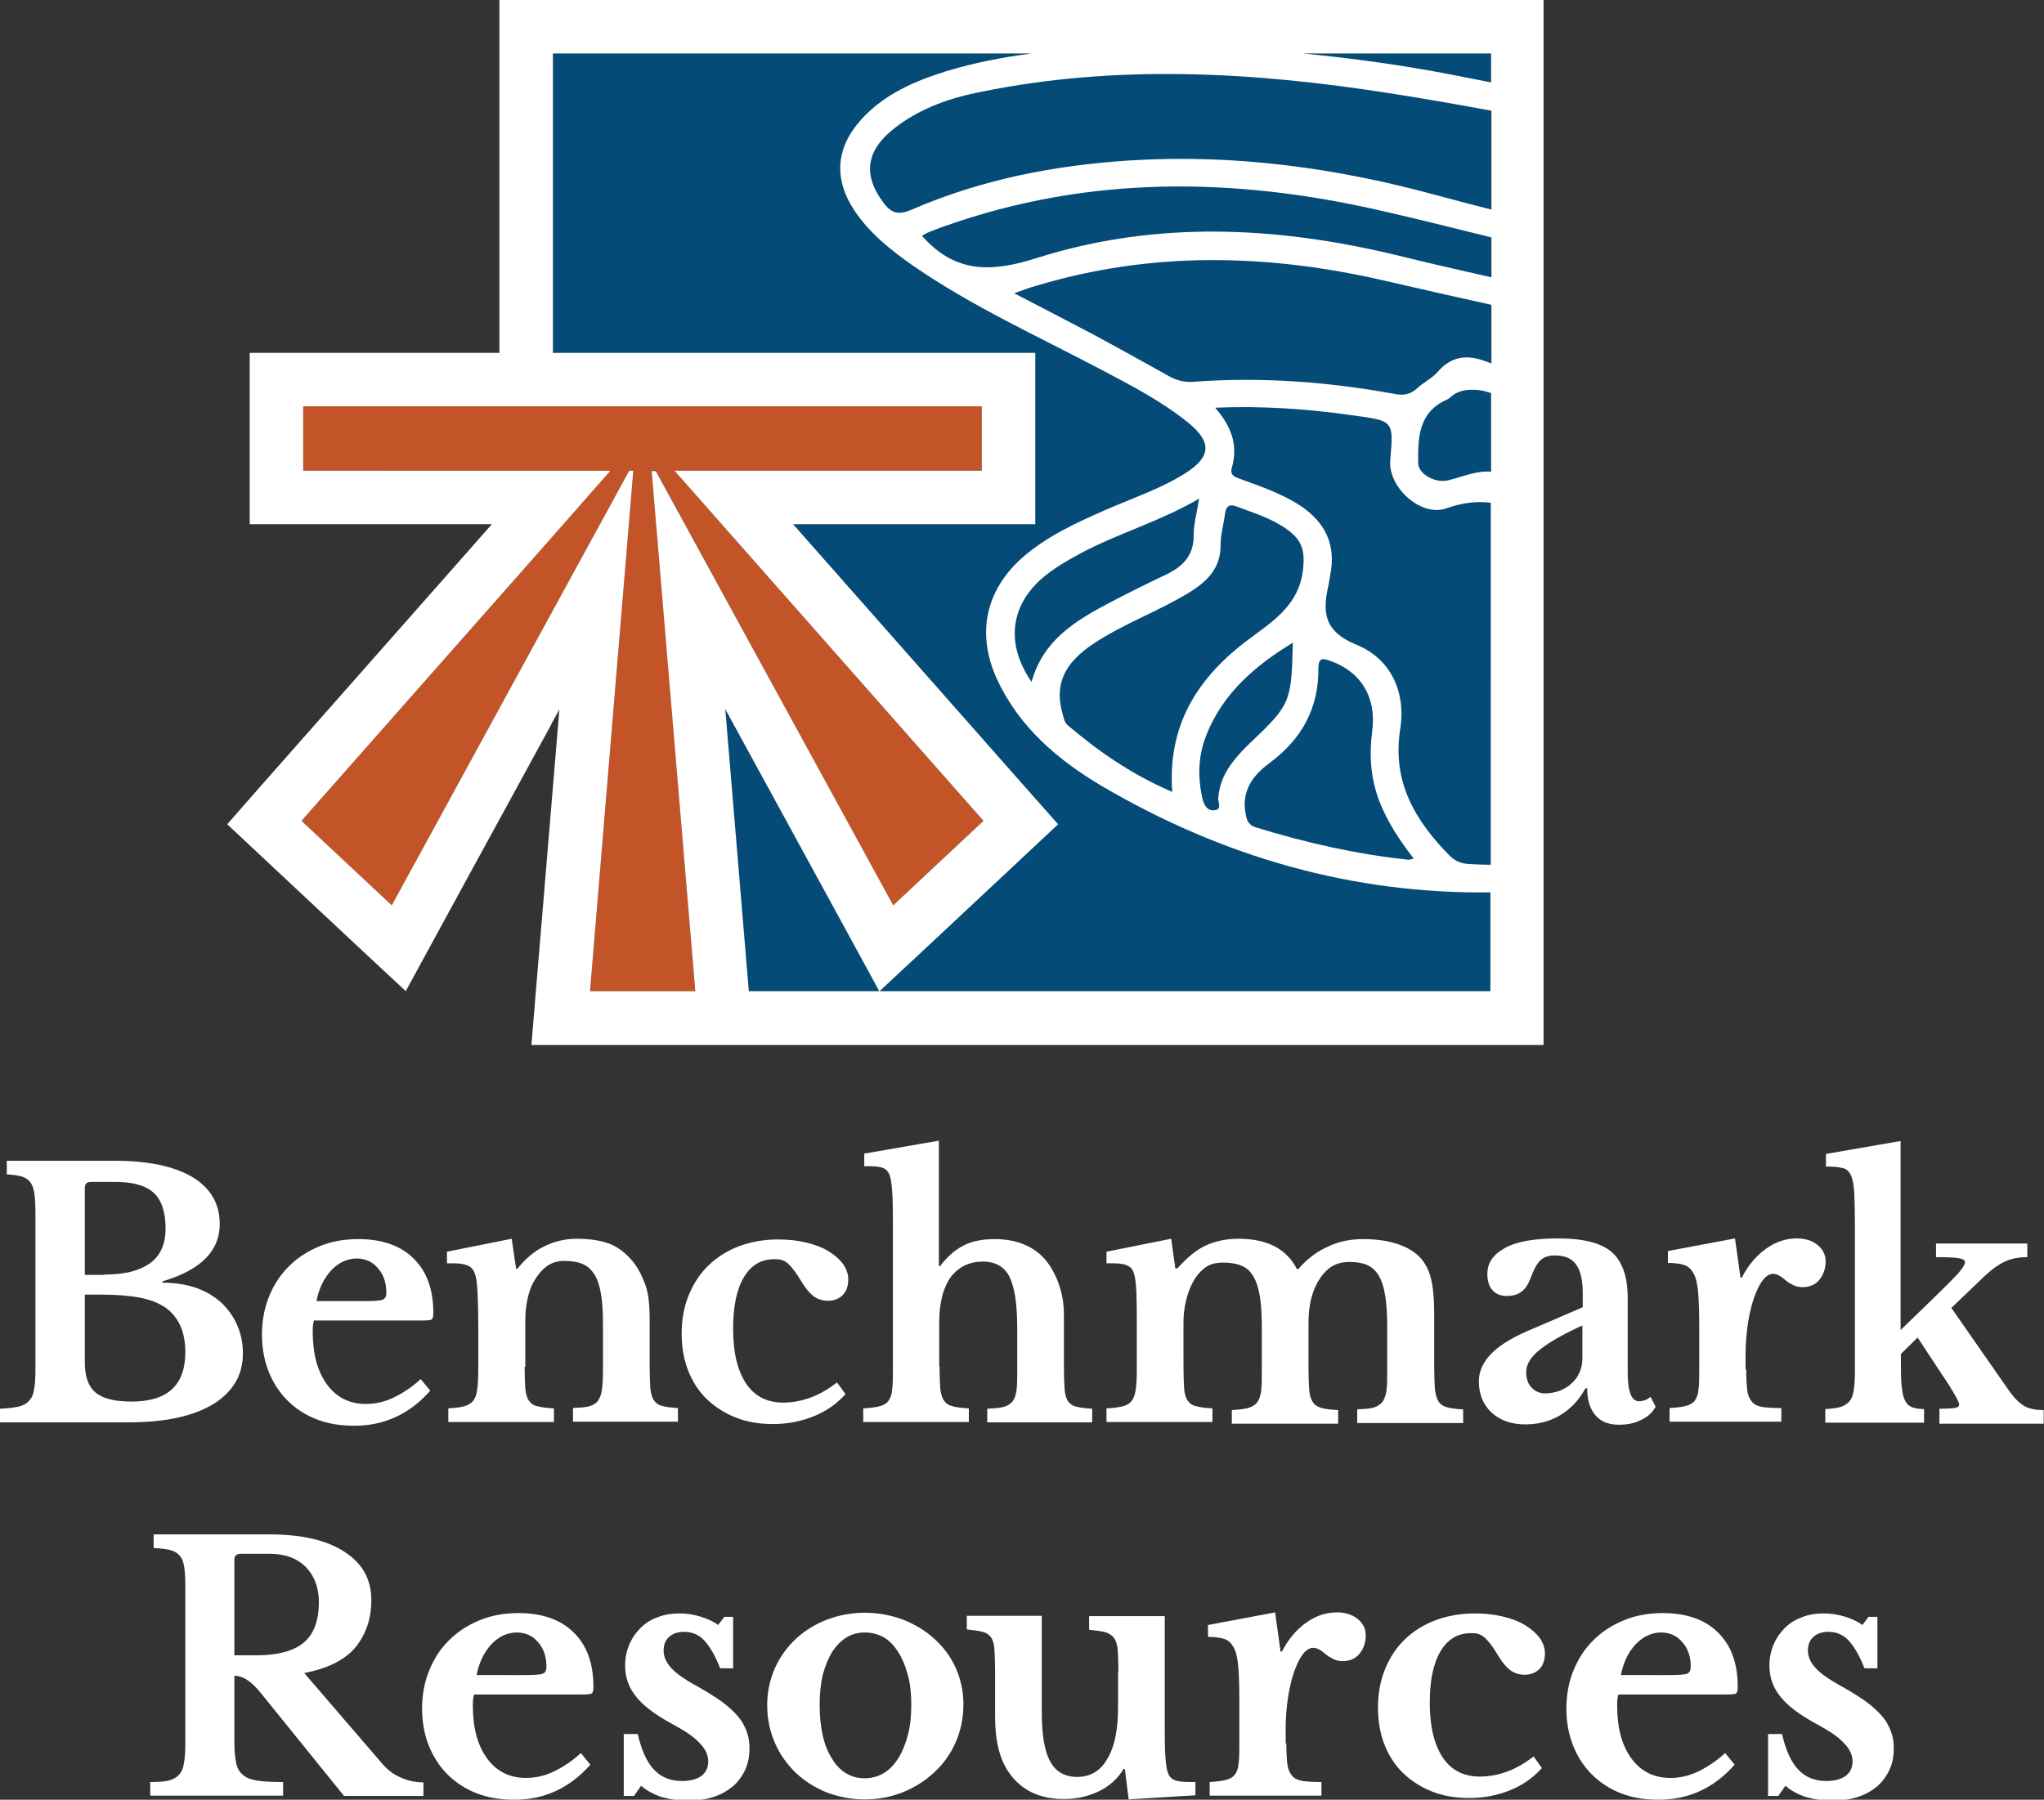
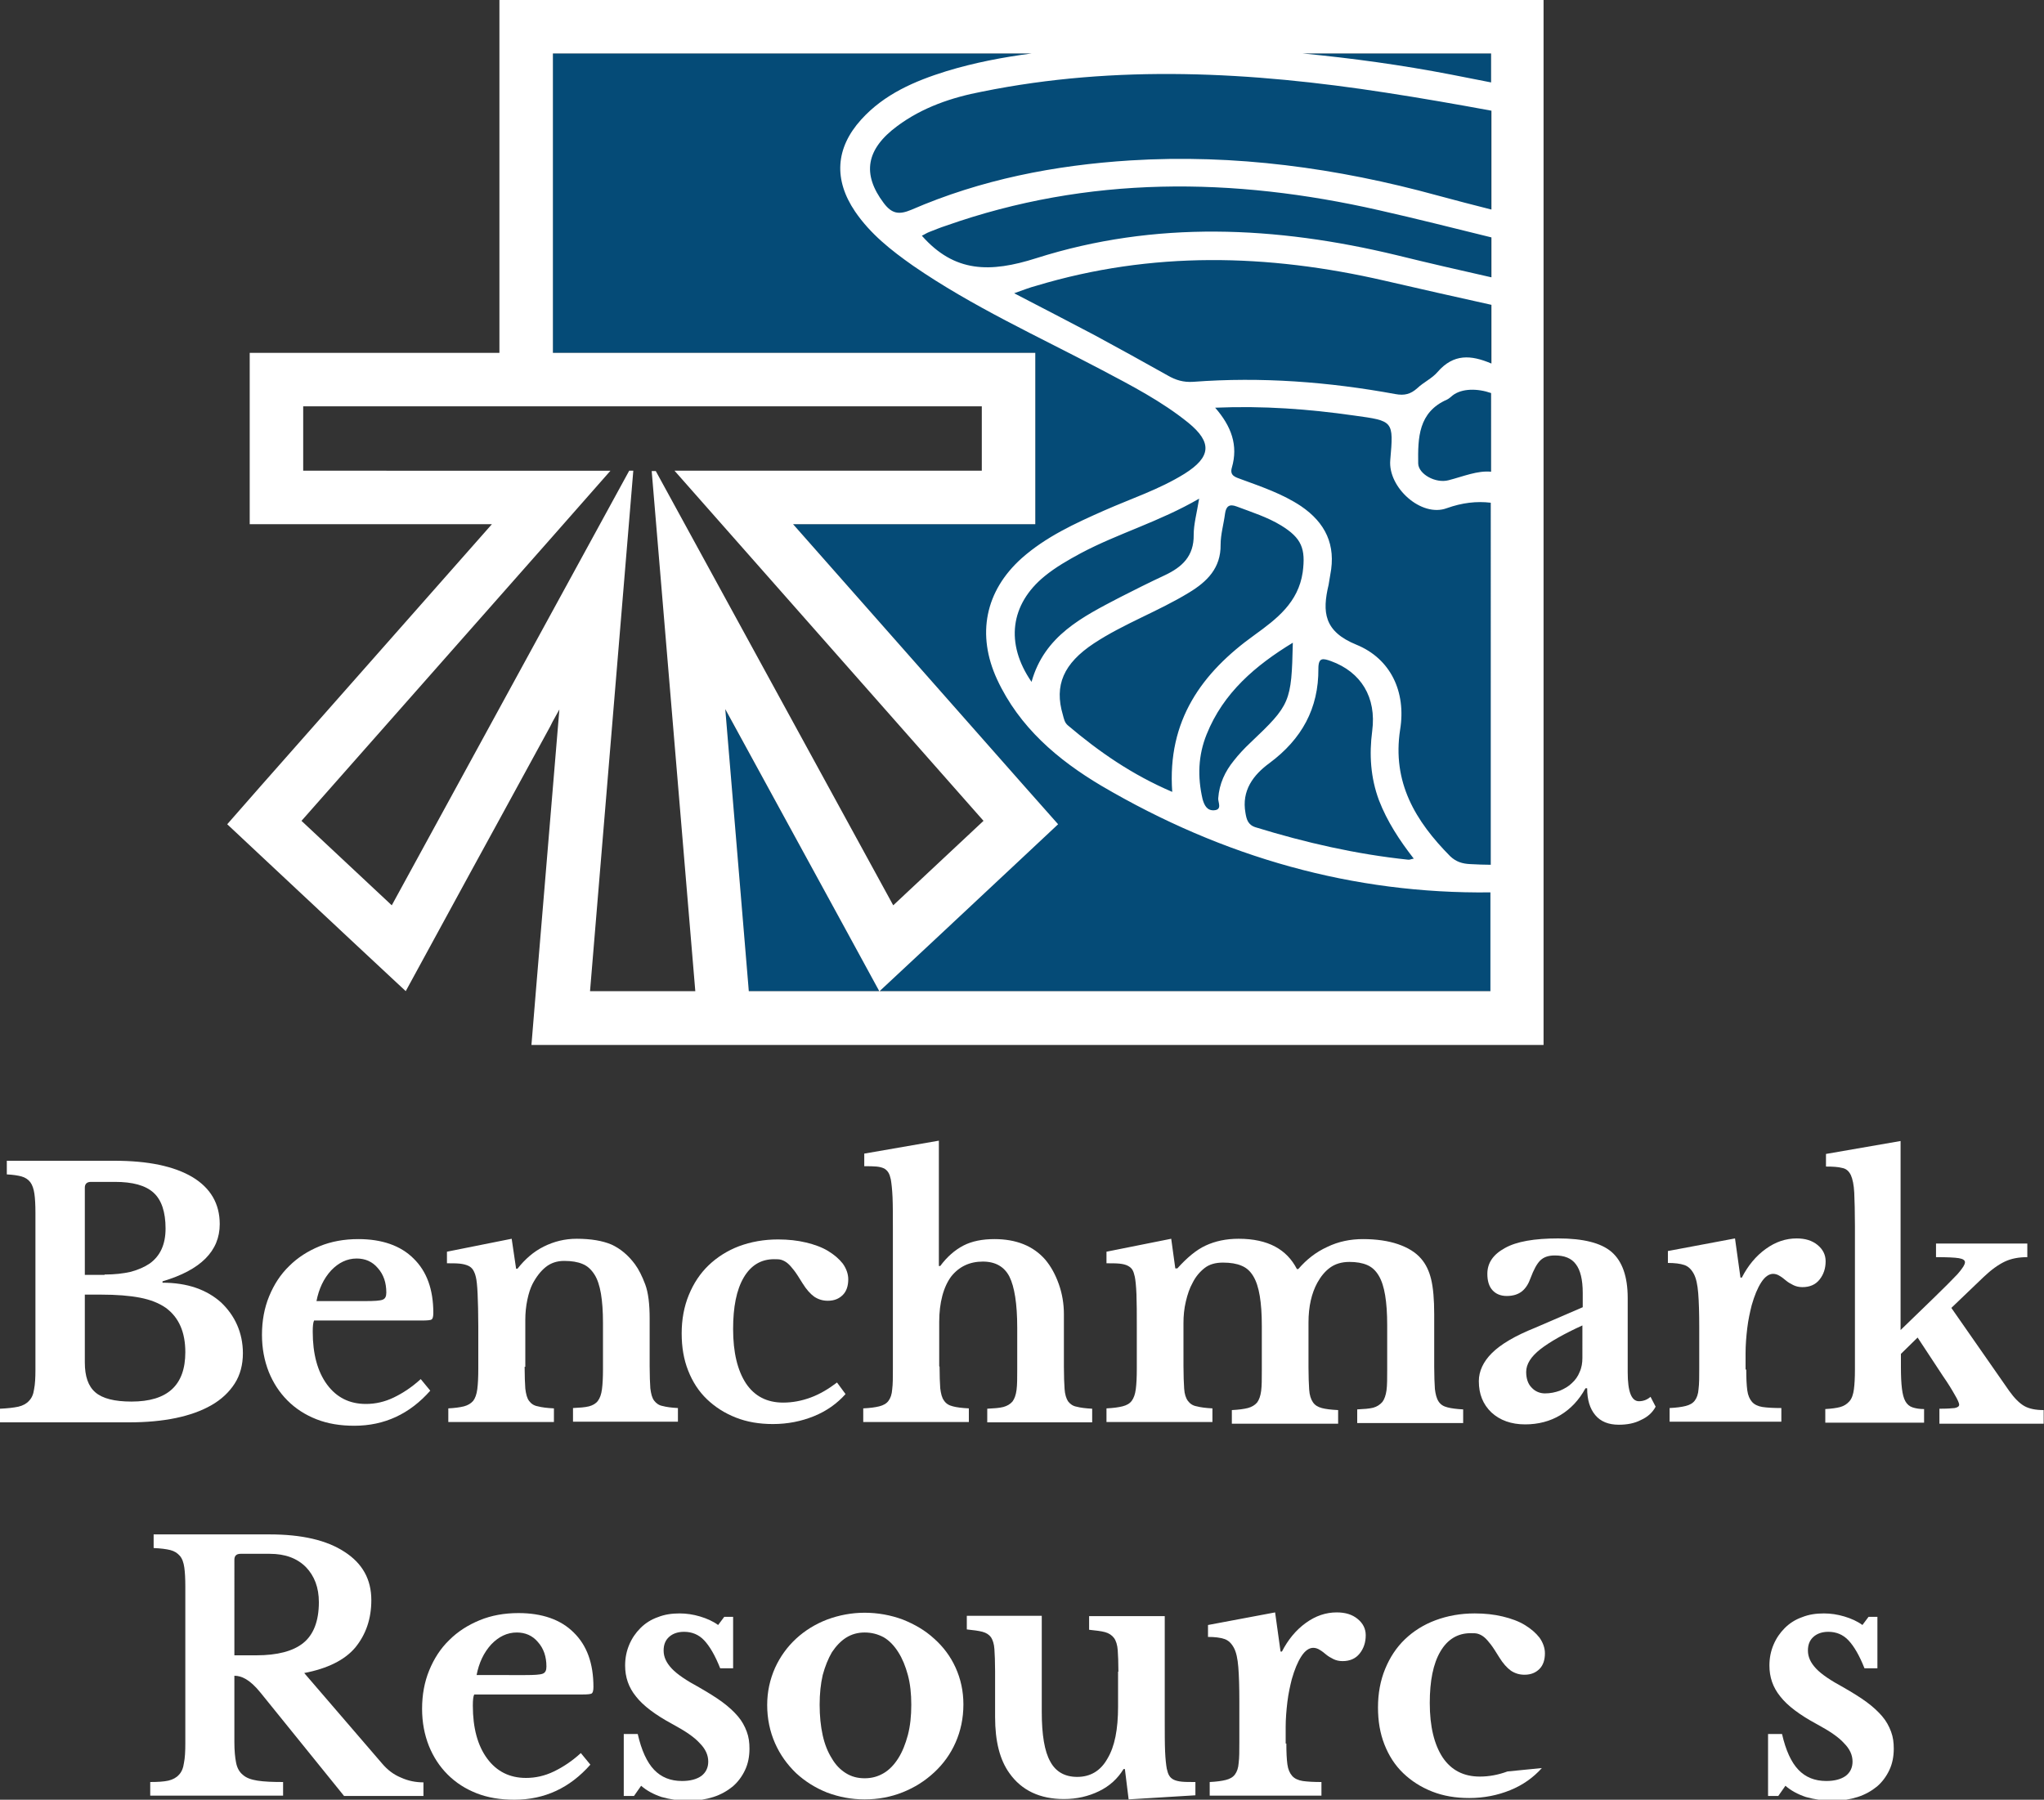
<svg xmlns="http://www.w3.org/2000/svg" id="Layer_1" x="0px" y="0px" viewBox="0 0 600 528.4" style="enable-background:new 0 0 600 528.4;" xml:space="preserve">
  <rect x="0" y="0" width="600" height="528.4" fill="#333333" stroke="none" />
  <style type="text/css">	.st0{fill:#C25427;}	.st1{fill:#054B77;}	.st2{fill:#FFFFFF;}</style>
  <g>
    <g>
-       <polygon class="st0" points="192.5,138.2 262.2,265.8 288.7,241 198,138.2 198,138.2 288.2,138.2 288.2,119.3 162.3,119.3    89,119.3 89,138.2 162.3,138.2 179.2,138.2 162.3,157.4 88.5,241 115,265.8 162.3,179.2 184.7,138.2 185.9,138.2 173.2,291    188.6,291 204.1,291 191.4,138.2 192.5,138.2   " />
      <g>
        <polygon class="st1" points="212.9,208.3 219.7,289.7 219.8,291 258.2,291 248.5,273.3    " />
        <polygon class="st1" points="303.9,103.6 303.9,119.3 303.9,138.2 303.9,153.9 288.2,153.9 232.8,153.9 300.5,230.6 310.5,242     299.4,252.4 272.9,277.2 258.2,291 437.7,291 437.7,15.7 162.3,15.7 162.3,103.6 288.2,103.6    " />
      </g>
      <path class="st2" d="M437.7,0H162.3h-15.7v15.7v87.9H89H73.3v15.7v18.9v15.7H89h55.4l-67.7,76.7L66.7,242l11.1,10.4l26.5,24.8   l14.8,13.8l19.4-35.6l8.1-14.8l14.9-27.3l0.7-1.4l2-3.6l-2,24v0l-2.5,30l-2.3,27.5l-1.4,17h17h15.4h15.4h17l216.6,0h15.7V291V15.7   V0H437.7z M188.6,291h-15.4l12.7-152.8h-1.2l-22.4,41L115,265.8L88.5,241l73.8-83.6l16.9-19.2h-16.9H89v-18.9h73.3h125.9v18.9H198   h0L288.7,241l-26.5,24.8l-69.7-127.5h0h-1.2L204.1,291H188.6z M219.8,291l-0.1-1.3l-6.8-81.5l35.5,65l9.7,17.8H219.8z M437.7,291   H258.2l14.8-13.8l26.5-24.8l11.1-10.4l-10.1-11.4l-67.7-76.7h55.4h15.7v-15.7v-18.9v-15.7h-15.7H162.3V15.7h140.5   c-8.4,1.1-16.8,2.7-25,5.2c-9.3,2.9-18.2,6.7-25,14.2c-7.6,8.4-8.1,17.7-1.8,27c4.5,6.6,10.6,11.4,17,15.9   c17.4,12,36.6,20.7,55.2,30.5c8.9,4.7,17.8,9.3,25.6,15.6c7.1,5.8,6.7,10.1-1.1,15c-7.4,4.6-15.7,7.3-23.6,10.8   c-8.6,3.8-17.1,7.7-24.2,14c-10.7,9.6-13.3,22.4-7.2,35.6c6.5,14,17.8,23.6,30.6,31.2c35.9,21.1,74,31.8,114.2,31.3V291z    M404.8,235c2.4,6.2,6,11.7,10.2,17.1c-0.8,0.1-1.2,0.4-1.7,0.3c-15.2-1.6-30.1-5-44.7-9.5c-2.3-0.7-2.7-2.4-3-4.2   c-1.2-6.6,2.3-11.2,7.1-14.7c9.4-7,14.4-16,14.3-27.7c0-3.4,1.4-3,3.7-2.2c8.8,3.2,13.4,10.6,12.1,20.5   C401.9,221.5,402.3,228.3,404.8,235z M356.3,237.9c-2,0.1-2.8-1.5-3.3-3.3c-1.5-6.5-1.3-12.8,1.2-19c4.9-12.2,14.3-20.2,25.3-26.9   c-0.4,17.5-0.7,18.2-12.5,29.4c-1.7,1.6-3.4,3.4-4.8,5.2c-2.6,3.2-4.3,6.8-4.6,11.1C357.5,235.5,358.9,237.8,356.3,237.9z    M382.4,168c-1.3,8.9-7.6,13.7-14.1,18.4c-15.5,11.1-25.7,25.1-24.2,46.1c-11.9-5.1-21.5-11.8-30.6-19.5c-1-0.8-1.2-2-1.5-3.1   c-2.6-8.7,0.2-15.1,9.1-21c8.8-5.8,18.9-9.4,27.9-14.9c5.3-3.2,9.4-7.2,9.3-14.1c0-3,0.9-6,1.3-9.1c0.3-2.2,1.3-2.9,3.4-2.1   c4.5,1.7,9,3.1,13.1,5.6C382.1,158,383.3,161.1,382.4,168z M302.8,200.2c-7.8-11.3-6.2-22.8,3.8-31c3.3-2.7,7-4.8,10.7-6.8   c10.9-5.8,23-9.2,34.7-16c-0.7,4.3-1.6,7.5-1.6,10.6c0.1,6.3-3.4,9.5-8.5,11.9c-4.5,2.1-8.9,4.3-13.2,6.5   C317.8,181.1,306.6,186.6,302.8,200.2z M437.7,253.9c-2,0-4.1-0.1-6.1-0.2c-2.4-0.1-4.2-0.7-5.9-2.3   c-10.2-10.3-17.1-21.7-14.7-37.2c1.8-11.1-2.8-20.8-12.8-24.9c-9.6-3.9-10.1-9.6-8.2-17.6c0.2-1,0.3-2,0.5-3   c1.7-8.7-1.4-15.2-8.6-20.1c-5.4-3.6-11.6-5.7-17.6-7.9c-1.6-0.6-3.4-1-2.7-3.4c1.9-6.5-0.1-12.1-4.9-17.6   c14.2-0.6,27.5,0.4,40.8,2.3c11.6,1.6,11.6,1.5,10.6,13.1c-0.7,8,9.1,16.9,16.6,14.1c4.5-1.6,8.7-2.1,12.9-1.6V253.9z    M437.7,138.5c-4-0.4-8.2,1.4-12.5,2.5c-3.8,1-8.8-1.8-8.9-4.9c-0.1-7.5,0-15.1,8.5-18.8c0.6-0.3,1.1-0.8,1.6-1.2   c2.7-2.1,7.3-2.1,11.3-0.7V138.5z M437.7,106.7c-5.9-2.5-11-2.9-15.7,2.5c-1.6,1.9-4.1,3-6,4.8c-1.9,1.7-3.7,2.2-6.4,1.7   c-19.6-3.6-39.4-5.1-59.3-3.6c-2.9,0.2-5.2-0.5-7.6-1.9c-7.1-4-14.2-7.9-21.4-11.8c-7.6-4-15.3-8-23.6-12.3c2.8-1,4.6-1.7,6.5-2.2   c33.9-10.2,67.9-9.4,102.2-1.5c10.5,2.4,20.9,4.8,31.4,7.1V106.7z M437.7,81.4c-9.3-2.1-18.5-4.2-27.8-6.5   c-35.3-8.5-70.8-10.2-105.7,0.9c-13.5,4.3-24,4.3-33.6-6.6c0.7-0.3,1.4-0.8,2.2-1.1c1.6-0.6,3.2-1.3,4.8-1.8   c41.9-14.8,84.4-14.3,127.1-4.6c11.1,2.5,22.1,5.3,33.1,8V81.4z M437.7,61.5c-5.2-1.3-10.5-2.7-15.7-4.1   c-29.5-8.1-59.6-12.2-90.2-10.3c-22.2,1.4-43.8,5.6-64.3,14.5c-3.6,1.5-5.7,1.2-8.1-2c-6.4-8.5-5.2-15.8,4-22.6   c7.4-5.5,16-8.4,24.9-10.1c39.5-8,79.1-5.8,118.5,0.3c10.4,1.6,20.7,3.4,31,5.3V61.5z M437.7,24.2c-3.9-0.8-7.8-1.5-11.7-2.3   c-14.5-2.8-29-4.8-43.6-6.2h55.3V24.2z" />
    </g>
  </g>
  <g>
    <path class="st2" d="M0,417.6v-4c2.2-0.1,4-0.3,5.4-0.6c1.3-0.3,2.4-0.9,3.1-1.7c0.8-0.8,1.3-1.9,1.5-3.4c0.3-1.5,0.4-3.4,0.4-5.7  v-46.1c0-2.3-0.1-4.2-0.3-5.6c-0.2-1.4-0.6-2.6-1.2-3.4c-0.6-0.8-1.5-1.4-2.6-1.7c-1.1-0.3-2.5-0.5-4.3-0.6v-4h31.6  c9.9,0,17.5,1.6,22.9,4.8c5.3,3.2,8,7.8,8,13.8c0,7.9-5.6,13.5-16.8,16.8v0.4c3.6,0,6.9,0.5,9.8,1.5c2.9,1,5.4,2.5,7.4,4.3  c2,1.9,3.6,4.1,4.7,6.6c1.1,2.5,1.7,5.3,1.7,8.3c0,3.4-0.8,6.4-2.4,8.9c-1.6,2.5-3.9,4.7-6.9,6.4c-5.8,3.3-13.9,5-24.1,5H0z   M30.7,374.2c3,0,5.5-0.3,7.7-0.8c2.2-0.6,4-1.4,5.5-2.4c3.1-2.2,4.7-5.6,4.7-10.3c0-4.9-1.2-8.4-3.5-10.5  c-2.4-2.2-6.2-3.2-11.4-3.2h-7c-1.2,0-1.8,0.6-1.8,1.7v25.6H30.7z M38.6,411.5c10.6,0,15.8-4.8,15.8-14.5c0-5.9-1.9-10.2-5.7-13  c-2-1.4-4.5-2.4-7.6-3c-3.1-0.6-6.9-0.9-11.5-0.9h-4.7v19.9c0,4.1,1,7,3.1,8.8C30.1,410.6,33.6,411.5,38.6,411.5z" />
    <path class="st2" d="M126.3,408.3c-6,6.8-13.4,10.3-22.3,10.3c-4.1,0-7.8-0.6-11.1-1.9c-3.3-1.3-6.1-3.1-8.5-5.5  c-2.4-2.4-4.2-5.2-5.5-8.4c-1.3-3.3-2-6.9-2-10.9c0-4.1,0.7-7.9,2.1-11.3c1.4-3.4,3.3-6.4,5.9-8.9c2.5-2.5,5.5-4.4,8.9-5.8  c3.4-1.4,7.2-2.1,11.4-2.1c6.9,0,12.4,1.9,16.2,5.7c3.9,3.8,5.8,9.1,5.8,16c0,1.1-0.2,1.7-0.5,1.9c-0.3,0.2-1.2,0.3-2.8,0.3H92.2  c-0.3,0.6-0.4,1.7-0.4,3.3c0,6.5,1.4,11.7,4.2,15.5c2.8,3.8,6.6,5.7,11.4,5.7c2.8,0,5.5-0.6,8.2-1.9c2.7-1.3,5.4-3.1,7.9-5.4  L126.3,408.3z M107.2,382c2.6,0,4.3-0.1,5.1-0.4c0.8-0.3,1.1-1,1.1-2.1c0-2.9-0.8-5.3-2.5-7.2c-1.6-1.9-3.7-2.8-6.2-2.8  c-2.8,0-5.3,1.2-7.5,3.5c-2.2,2.4-3.6,5.4-4.3,9H107.2z" />
    <path class="st2" d="M154,401.3c0,2.7,0.1,4.9,0.2,6.4c0.2,1.6,0.5,2.8,1.1,3.6c0.6,0.8,1.4,1.4,2.6,1.6c1.1,0.3,2.7,0.5,4.7,0.6v4  h-31v-4c1.9-0.1,3.4-0.3,4.6-0.6c1.1-0.3,2-0.8,2.7-1.6c0.6-0.8,1-1.9,1.2-3.4c0.2-1.5,0.3-3.5,0.3-6v-12.5c0-3.9-0.1-7.1-0.2-9.5  c-0.1-2.4-0.3-4.1-0.5-4.9c-0.2-0.9-0.5-1.6-0.8-2.1s-0.8-1-1.5-1.3c-0.7-0.3-1.5-0.5-2.5-0.6c-1-0.1-2.2-0.1-3.7-0.1v-3.4l19-3.8  l1.3,8.8h0.4c2.2-2.8,4.7-5,7.7-6.5c3-1.5,6.2-2.3,9.7-2.3c4.2,0,7.6,0.6,10.2,1.7c2.6,1.2,4.9,3.1,6.9,5.8c1.1,1.5,2.1,3.5,3,5.9  c0.9,2.4,1.3,5.8,1.3,10v14.1c0,2.7,0.1,4.9,0.2,6.4c0.2,1.6,0.5,2.8,1.1,3.6c0.6,0.8,1.4,1.4,2.5,1.6c1.1,0.3,2.6,0.5,4.5,0.6v4  h-30.8v-4c2-0.1,3.5-0.2,4.7-0.5c1.1-0.3,2-0.8,2.6-1.6c0.6-0.8,1-1.9,1.2-3.4c0.2-1.5,0.3-3.5,0.3-5.9v-13.6  c0-3.4-0.2-6.2-0.6-8.6c-0.4-2.3-1-4.2-1.9-5.6c-0.9-1.4-2-2.5-3.5-3.1c-1.4-0.6-3.2-0.9-5.4-0.9c-2.1,0-3.9,0.6-5.4,1.8  c-1.5,1.2-2.8,2.9-3.9,5c-0.6,1.2-1.1,2.7-1.5,4.6c-0.4,1.9-0.6,3.9-0.6,5.9V401.3z" />
    <path class="st2" d="M248.2,409.3c-2.5,2.8-5.6,5-9.3,6.5c-3.7,1.5-7.7,2.3-12,2.3c-4,0-7.6-0.6-10.9-1.9c-3.3-1.3-6.1-3.1-8.5-5.4  c-2.4-2.3-4.2-5.1-5.5-8.4c-1.3-3.3-1.9-6.9-1.9-10.9c0-4.1,0.7-7.9,2.1-11.3c1.4-3.4,3.3-6.3,5.8-8.7c2.5-2.4,5.5-4.3,8.9-5.6  c3.5-1.3,7.3-2,11.5-2c3,0,5.7,0.3,8.2,0.9c2.5,0.6,4.7,1.4,6.5,2.5s3.2,2.3,4.3,3.7c1,1.4,1.6,3,1.6,4.6c0,1.9-0.5,3.5-1.6,4.6  c-1.1,1.1-2.5,1.7-4.4,1.7c-1.5,0-2.8-0.4-4-1.2c-1.1-0.8-2.3-2.1-3.4-3.9c-1-1.6-1.8-2.9-2.5-3.8c-0.7-0.9-1.3-1.6-1.9-2.1  c-0.6-0.5-1.2-0.8-1.8-1c-0.6-0.2-1.3-0.2-2.2-0.2c-3.8,0-6.8,1.8-8.9,5.4c-2.1,3.6-3.1,8.6-3.1,15.1c0,6.9,1.3,12.2,3.8,16  c2.5,3.7,6.1,5.6,10.9,5.6c2.7,0,5.4-0.5,8.1-1.5c2.7-1,5.2-2.5,7.7-4.4L248.2,409.3z" />
    <path class="st2" d="M275.8,401.2c0,2.7,0.1,4.9,0.2,6.4c0.2,1.6,0.5,2.8,1.1,3.6c0.6,0.9,1.4,1.4,2.6,1.7c1.1,0.3,2.7,0.5,4.7,0.6  v4h-31v-4c2-0.1,3.5-0.3,4.7-0.6c1.2-0.3,2.1-0.8,2.7-1.6c0.6-0.8,1-1.9,1.1-3.4c0.2-1.5,0.2-3.5,0.2-6v-41c0-4,0-7.1-0.1-9.4  c-0.1-2.3-0.3-4-0.5-5.2c-0.2-0.9-0.4-1.5-0.7-2c-0.3-0.5-0.7-0.9-1.2-1.2c-0.6-0.3-1.3-0.5-2.3-0.6c-1-0.1-2.1-0.1-3.6-0.1v-3.7  l21.9-3.8v36.8h0.4c2-2.7,4.3-4.7,6.8-6c2.5-1.3,5.6-1.9,9.1-1.9c6.4,0,11.4,2,14.9,6c1.7,2,3,4.4,4,7.2c1,2.8,1.5,5.8,1.5,8.8  v15.5c0,2.8,0.1,5,0.2,6.5c0.1,1.6,0.5,2.8,1,3.6c0.6,0.8,1.4,1.4,2.5,1.6c1.1,0.3,2.7,0.5,4.6,0.6v4h-30.8v-4  c2-0.1,3.5-0.2,4.7-0.5c1.1-0.3,2-0.8,2.7-1.6c0.6-0.8,1-1.9,1.2-3.4c0.2-1.5,0.2-3.5,0.2-6v-12.3c0-7-0.8-12-2.3-15  c-1.5-2.9-4.1-4.4-7.8-4.4c-3.9,0-7,1.5-9.3,4.4c-1.1,1.5-2,3.4-2.6,5.7c-0.6,2.3-0.9,4.8-0.9,7.6V401.2z" />
    <path class="st2" d="M347.4,401.1c0,2.8,0.1,5,0.2,6.6c0.1,1.6,0.5,2.8,1.1,3.6c0.6,0.8,1.4,1.4,2.6,1.6c1.1,0.3,2.7,0.5,4.6,0.6v4  h-31.1v-4c2-0.1,3.5-0.3,4.7-0.6c1.2-0.3,2.1-0.8,2.7-1.6c0.6-0.8,1-1.9,1.2-3.4c0.2-1.5,0.3-3.5,0.3-6v-12.4c0-3.8,0-6.9-0.1-9.5  c-0.1-2.5-0.3-4.3-0.5-5.2c-0.2-0.9-0.4-1.5-0.7-2c-0.3-0.5-0.8-0.9-1.4-1.2c-0.6-0.3-1.4-0.5-2.4-0.6c-1-0.1-2.3-0.1-3.8-0.1v-3.4  l19-3.8l1.2,8.7h0.6c2.8-3.1,5.5-5.4,8.3-6.7c2.8-1.3,6-2,9.7-2c4.3,0,7.9,0.8,10.7,2.3c2.8,1.5,4.9,3.7,6.4,6.6h0.4  c2.4-2.8,5.2-5,8.5-6.5c3.3-1.6,6.8-2.3,10.5-2.3c3.9,0,7.4,0.5,10.3,1.5c2.9,1,5.2,2.4,6.8,4.3c1.3,1.5,2.3,3.5,2.9,6  c0.6,2.5,0.9,5.9,0.9,10.3v15.4c0,2.7,0.1,4.9,0.2,6.5c0.2,1.6,0.5,2.8,1.1,3.7c0.6,0.9,1.4,1.4,2.6,1.7c1.1,0.3,2.7,0.5,4.6,0.6v4  h-31.1v-4c2-0.1,3.5-0.2,4.7-0.5c1.1-0.3,2-0.9,2.7-1.7c0.6-0.8,1-2,1.2-3.4c0.2-1.5,0.2-3.5,0.2-6v-13.1c0-3.5-0.2-6.4-0.6-8.8  c-0.4-2.4-1-4.3-1.9-5.8c-0.9-1.5-2-2.5-3.4-3.1c-1.4-0.6-3.1-0.9-5.2-0.9c-2.3,0-4.2,0.6-5.7,1.7c-1.5,1.1-2.7,2.6-3.7,4.4  c-1.7,3.1-2.6,7-2.6,11.7v13.2c0,2.7,0.1,4.9,0.2,6.5c0.1,1.6,0.5,2.8,1.1,3.7c0.6,0.9,1.5,1.4,2.6,1.7c1.1,0.3,2.7,0.5,4.8,0.6v4  h-31.2v-4c2-0.1,3.5-0.3,4.7-0.6c1.1-0.3,2-0.8,2.7-1.6c0.6-0.8,1-1.9,1.2-3.4c0.2-1.5,0.2-3.5,0.2-6v-13.1c0-3.5-0.2-6.4-0.6-8.8  c-0.4-2.4-1-4.3-1.9-5.8c-0.9-1.5-2-2.5-3.5-3.1c-1.4-0.6-3.2-0.9-5.4-0.9s-4,0.5-5.4,1.6c-1.4,1.1-2.6,2.5-3.5,4.3  c-0.9,1.6-1.5,3.4-2,5.5c-0.5,2.1-0.7,4.2-0.7,6.4V401.1z" />
    <path class="st2" d="M464.6,383.8v-4.2c0-3.9-0.7-6.7-2-8.4c-1.3-1.8-3.4-2.6-6.2-2.6c-1.9,0-3.3,0.5-4.3,1.5c-1,1-1.9,2.7-2.8,5.1  c-0.6,1.7-1.4,3-2.5,3.9c-1.1,0.9-2.6,1.4-4.5,1.4c-1.8,0-3.2-0.6-4.2-1.7c-1-1.1-1.5-2.7-1.5-4.8c0-3.2,1.7-5.7,5.2-7.6  c3.4-1.9,8.6-2.8,15.6-2.8c7.3,0,12.6,1.3,15.7,4c3.1,2.7,4.7,7.2,4.7,13.5v21.8c0,5.7,1.1,8.5,3.3,8.5c1.2,0,2.4-0.4,3.4-1.3  l1.5,2.9c-0.9,1.7-2.3,3-4.3,3.9c-1.9,1-4.1,1.4-6.5,1.4c-3,0-5.3-0.9-6.9-2.8c-1.6-1.9-2.4-4.5-2.4-7.9h-0.5  c-1.9,3.5-4.4,6.1-7.4,7.9c-3,1.8-6.5,2.7-10.3,2.7c-4.1,0-7.4-1.2-9.9-3.5c-2.5-2.4-3.7-5.4-3.7-9.2c0-2.9,1.3-5.7,3.8-8.2  c2.6-2.6,6.8-5.1,12.8-7.5L464.6,383.8z M464.6,389.1c-5.5,2.5-9.7,4.9-12.4,7c-2.8,2.2-4.2,4.4-4.2,6.7c0,1.9,0.5,3.5,1.6,4.6  c1,1.1,2.4,1.7,3.9,1.7c1.6,0,3-0.3,4.4-0.8c1.4-0.6,2.6-1.3,3.5-2.2c1-0.9,1.8-2,2.3-3.3c0.6-1.3,0.8-2.7,0.8-4.1V389.1z" />
    <path class="st2" d="M512.6,402.1c0,2.6,0.1,4.6,0.3,6.1c0.2,1.5,0.7,2.6,1.4,3.4c0.7,0.8,1.8,1.3,3.1,1.5c1.4,0.2,3.2,0.3,5.5,0.3  v4h-32.8v-4c2-0.1,3.5-0.3,4.7-0.6c1.2-0.3,2.1-0.8,2.7-1.6c0.6-0.8,1-1.9,1.1-3.4c0.2-1.5,0.2-3.5,0.2-6v-12.2  c0-4.1-0.1-7.4-0.3-9.9c-0.2-2.5-0.6-4.4-1.3-5.7c-0.7-1.3-1.6-2.2-2.8-2.6c-1.2-0.4-2.8-0.6-4.8-0.6v-3.5l19.7-3.7l1.6,11.5h0.4  c1.8-3.5,4.1-6.3,7-8.4c2.9-2.1,5.9-3.1,9.1-3.1c2.5,0,4.5,0.6,6.1,1.9c1.6,1.3,2.4,2.9,2.4,4.8c0,2.1-0.6,3.9-1.8,5.4  c-1.2,1.5-2.9,2.2-5,2.2c-1,0-1.9-0.2-2.7-0.6c-0.8-0.4-1.5-0.8-2.1-1.3c-0.6-0.5-1.2-1-1.9-1.4c-0.6-0.4-1.3-0.6-1.9-0.6  c-1.2,0-2.4,0.8-3.5,2.5c-1.1,1.7-2,3.9-2.8,6.7c-0.5,2-1,4.2-1.3,6.7c-0.3,2.5-0.5,5-0.5,7.4V402.1z" />
    <path class="st2" d="M569.4,413.6c2.1,0,3.6-0.1,4.4-0.2c0.9-0.2,1.3-0.5,1.3-1c0-0.4-0.4-1.4-1.3-2.9c-0.9-1.6-2-3.4-3.4-5.4  l-7.5-11.4l-4.9,4.8v3.9c0,2.6,0.1,4.7,0.3,6.3c0.2,1.6,0.5,2.8,1,3.7c0.5,0.9,1.2,1.5,2.1,1.8c0.9,0.3,2,0.5,3.4,0.5v4h-29v-4  c1.8-0.1,3.3-0.3,4.4-0.6c1.1-0.3,2-0.9,2.7-1.7c0.7-0.8,1.1-2,1.3-3.5s0.3-3.4,0.3-5.8v-42.3c0-4.1-0.1-7.2-0.2-9.6  c-0.1-2.3-0.5-4.1-1-5.2c-0.6-1.2-1.4-1.9-2.6-2.1c-1.1-0.3-2.7-0.4-4.7-0.4v-3.7l21.9-3.8v55.5l9.4-9.1c3.4-3.3,5.8-5.7,7.3-7.3  c1.4-1.6,2.2-2.8,2.2-3.5c0-0.6-0.6-1-1.8-1.2c-1.2-0.2-3.5-0.3-6.7-0.3v-4h26.8v4c-2.5,0-4.7,0.4-6.6,1.3c-1.9,0.9-4,2.4-6.2,4.5  l-9.5,9.1l17,24.4c1.5,2.1,3,3.6,4.4,4.4c1.4,0.8,3.3,1.2,5.7,1.2v4h-30.6V413.6z" />
  </g>
  <g>
    <path class="st2" d="M109,469.8c0,5.5-1.6,10.1-4.7,13.9c-3.1,3.7-8.2,6.2-15,7.5l22.8,26.5c1.6,1.9,3.4,3.3,5.6,4.2  c2.2,1,4.4,1.4,6.6,1.4v4h-23.3L76.5,497c-1.6-2-3.1-3.3-4.3-4c-1.2-0.7-2.3-1-3.4-1v19.5c0,2.5,0.2,4.5,0.5,6c0.3,1.6,1,2.8,2,3.6  c1,0.9,2.4,1.4,4.3,1.7c1.9,0.3,4.4,0.4,7.5,0.4v4h-39v-4c2.2,0,3.9-0.1,5.3-0.4c1.3-0.3,2.4-0.9,3.1-1.7c0.8-0.8,1.3-2,1.5-3.5  c0.3-1.5,0.4-3.4,0.4-5.7v-46.1c0-2.3-0.1-4.2-0.3-5.6c-0.2-1.4-0.6-2.6-1.3-3.4c-0.7-0.8-1.6-1.4-2.8-1.7s-2.8-0.5-4.9-0.6v-4h34  c9.5,0,16.8,1.7,22,5.1C106.4,459,109,463.7,109,469.8z M68.8,486h6.4c6.2,0,10.8-1.2,13.8-3.6c3-2.4,4.6-6.4,4.6-12  c0-4.3-1.3-7.7-3.8-10.3c-2.6-2.6-6.1-3.9-10.6-3.9h-8.6c-1.2,0-1.8,0.6-1.8,1.7V486z" />
    <path class="st2" d="M173.3,518.1c-6,6.8-13.4,10.3-22.3,10.3c-4.1,0-7.8-0.6-11.1-1.9c-3.3-1.3-6.1-3.1-8.5-5.5  c-2.4-2.4-4.2-5.2-5.5-8.4c-1.3-3.3-2-6.9-2-10.9c0-4.1,0.7-7.9,2.1-11.3c1.4-3.4,3.3-6.4,5.9-8.9c2.5-2.5,5.5-4.4,8.9-5.8  s7.2-2.1,11.4-2.1c6.9,0,12.4,1.9,16.2,5.7c3.9,3.8,5.8,9.1,5.8,16c0,1.1-0.2,1.7-0.5,1.9c-0.3,0.2-1.2,0.3-2.8,0.3h-31.7  c-0.3,0.6-0.4,1.7-0.4,3.3c0,6.5,1.4,11.7,4.2,15.5c2.8,3.8,6.6,5.7,11.4,5.7c2.8,0,5.5-0.6,8.2-1.9c2.7-1.3,5.4-3.1,7.9-5.4  L173.3,518.1z M154.2,491.8c2.6,0,4.3-0.1,5.1-0.4c0.8-0.3,1.1-1,1.1-2.1c0-2.9-0.8-5.3-2.5-7.2c-1.6-1.9-3.7-2.8-6.2-2.8  c-2.8,0-5.3,1.2-7.5,3.5c-2.2,2.4-3.6,5.4-4.3,9H154.2z" />
    <path class="st2" d="M186.1,527.3h-3v-18.2h4.1c1.1,4.8,2.7,8.3,4.8,10.5c2.1,2.2,4.8,3.3,8.2,3.3c2.4,0,4.3-0.5,5.7-1.5  c1.3-1,2-2.4,2-4.2c0-1.9-0.8-3.7-2.5-5.4c-1.6-1.8-4.3-3.6-8-5.6c-5-2.7-8.6-5.4-10.7-8.1c-2.2-2.7-3.2-5.7-3.2-9.1  c0-2.2,0.4-4.2,1.2-6.1c0.8-1.9,1.9-3.5,3.3-4.9c1.4-1.4,3.1-2.5,5.1-3.2c2-0.8,4.1-1.1,6.4-1.1c2,0,4,0.3,6,0.9  c2,0.6,3.8,1.4,5.3,2.5l1.8-2.4h2.6v15.1h-3.8c-1.5-3.8-3.1-6.5-4.7-8.2c-1.6-1.7-3.6-2.5-5.9-2.5c-1.8,0-3.3,0.5-4.4,1.5  c-1.1,1-1.6,2.3-1.6,4c0,1.9,0.8,3.6,2.4,5.3c1.6,1.7,4.3,3.5,8,5.5c2.6,1.5,4.9,2.9,6.8,4.3c1.9,1.4,3.4,2.8,4.6,4.2  c1.2,1.4,2,2.9,2.6,4.5c0.6,1.6,0.8,3.2,0.8,5c0,2.3-0.4,4.4-1.3,6.3c-0.9,1.9-2.1,3.5-3.6,4.8c-1.6,1.3-3.5,2.4-5.7,3.1  c-2.2,0.7-4.6,1.1-7.3,1.1c-2.8,0-5.4-0.4-7.9-1.1c-2.4-0.8-4.4-1.9-6-3.3L186.1,527.3z" />
    <path class="st2" d="M253.8,473.5c3.9,0,7.7,0.7,11.2,2c3.5,1.4,6.6,3.2,9.2,5.6c2.7,2.4,4.8,5.2,6.3,8.5s2.3,6.9,2.3,10.8  c0,4.1-0.8,7.8-2.3,11.2s-3.6,6.3-6.3,8.8c-2.7,2.5-5.7,4.4-9.2,5.8c-3.5,1.4-7.2,2.1-11.2,2.1c-3.9,0-7.5-0.7-11-2  c-3.5-1.4-6.5-3.3-9.1-5.7c-2.6-2.5-4.7-5.4-6.2-8.8c-1.5-3.4-2.3-7.2-2.3-11.2c0-3.9,0.8-7.5,2.3-10.9c1.5-3.3,3.6-6.2,6.2-8.6  c2.6-2.4,5.7-4.3,9.1-5.6C246.3,474.2,250,473.5,253.8,473.5z M253.8,479.3c-2,0-3.8,0.5-5.4,1.5c-1.6,1-3,2.5-4.2,4.3  c-1.1,1.9-2,4.1-2.7,6.7c-0.6,2.6-0.9,5.5-0.9,8.7c0,3.3,0.3,6.3,0.9,9c0.6,2.7,1.5,4.9,2.7,6.8c1.1,1.9,2.5,3.3,4.1,4.3  c1.6,1,3.4,1.5,5.5,1.5s3.9-0.5,5.6-1.5c1.7-1,3.1-2.5,4.3-4.4c1.2-1.9,2.1-4.2,2.8-6.8c0.7-2.7,1-5.6,1-8.9c0-3.2-0.3-6.1-1-8.7  c-0.7-2.6-1.6-4.8-2.8-6.7c-1.2-1.9-2.6-3.4-4.3-4.4C257.7,479.8,255.9,479.3,253.8,479.3z" />
    <path class="st2" d="M328.3,490.8c0-2.7-0.1-4.8-0.2-6.3s-0.5-2.8-1.1-3.6c-0.6-0.8-1.5-1.4-2.6-1.7c-1.1-0.3-2.7-0.5-4.7-0.7v-4  h22.2v30.2c0,4.1,0,7.2,0.1,9.5c0.1,2.3,0.3,4,0.5,5.1c0.2,0.9,0.4,1.5,0.7,2c0.3,0.5,0.7,0.9,1.3,1.2c0.6,0.3,1.4,0.5,2.4,0.6  c1,0.1,2.3,0.1,4,0.1v3.9l-19.6,1.2l-1.1-8.9h-0.4c-1.7,2.8-4.1,5-7.2,6.5c-3.1,1.5-6.5,2.3-10.3,2.3c-7,0-12.4-2.5-16-7.6  c-2.8-3.9-4.2-9.3-4.2-16.5v-13.5c0-2.7-0.1-4.9-0.2-6.4c-0.1-1.6-0.5-2.7-1-3.5c-0.6-0.8-1.4-1.3-2.5-1.6  c-1.1-0.3-2.7-0.5-4.6-0.7v-4h22v28.2c0,6.7,0.8,11.6,2.5,14.6c1.6,3,4.3,4.5,7.9,4.5c3.9,0,6.9-1.8,8.9-5.4  c2.1-3.5,3.1-8.5,3.1-15.3V490.8z" />
    <path class="st2" d="M377.6,511.9c0,2.6,0.1,4.6,0.3,6.1c0.2,1.5,0.7,2.6,1.4,3.4c0.7,0.8,1.8,1.3,3.1,1.5c1.4,0.2,3.2,0.3,5.5,0.3  v4h-32.8v-4c2-0.1,3.5-0.3,4.7-0.6c1.2-0.3,2.1-0.8,2.7-1.6c0.6-0.8,1-1.9,1.1-3.4c0.2-1.5,0.2-3.5,0.2-6v-12.2  c0-4.1-0.1-7.4-0.3-9.9c-0.2-2.5-0.6-4.4-1.3-5.7c-0.7-1.3-1.6-2.2-2.8-2.6c-1.2-0.4-2.8-0.6-4.8-0.6v-3.5l19.7-3.7l1.6,11.5h0.4  c1.8-3.5,4.1-6.3,7-8.4c2.9-2.1,5.9-3.1,9.1-3.1c2.5,0,4.5,0.6,6.1,1.9c1.6,1.3,2.4,2.9,2.4,4.8c0,2.1-0.6,3.9-1.8,5.4  c-1.2,1.5-2.9,2.2-5,2.2c-1,0-1.9-0.2-2.7-0.6c-0.8-0.4-1.5-0.8-2.1-1.3s-1.2-1-1.9-1.4c-0.6-0.4-1.3-0.6-1.9-0.6  c-1.2,0-2.4,0.8-3.5,2.5c-1.1,1.7-2,3.9-2.8,6.7c-0.5,2-1,4.2-1.3,6.7c-0.3,2.5-0.5,5-0.5,7.4V511.9z" />
-     <path class="st2" d="M452.6,519.1c-2.5,2.8-5.6,5-9.3,6.5c-3.7,1.5-7.7,2.3-12,2.3c-4,0-7.6-0.6-10.9-1.9c-3.3-1.3-6.1-3.1-8.5-5.4  c-2.4-2.3-4.2-5.1-5.5-8.4c-1.3-3.3-1.9-6.9-1.9-10.9c0-4.1,0.7-7.9,2.1-11.3c1.4-3.4,3.3-6.3,5.8-8.7c2.5-2.4,5.5-4.3,9-5.6  c3.5-1.3,7.3-2,11.5-2c3,0,5.7,0.3,8.2,0.9c2.5,0.6,4.7,1.4,6.5,2.5c1.8,1.1,3.2,2.3,4.3,3.7c1,1.4,1.6,3,1.6,4.6  c0,1.9-0.5,3.5-1.6,4.6c-1.1,1.1-2.5,1.7-4.4,1.7c-1.5,0-2.8-0.4-4-1.2c-1.1-0.8-2.3-2.1-3.4-3.9c-1-1.6-1.8-2.9-2.5-3.8  s-1.3-1.6-1.9-2.1c-0.6-0.5-1.2-0.8-1.8-1c-0.6-0.2-1.3-0.2-2.2-0.2c-3.8,0-6.8,1.8-8.9,5.4c-2.1,3.6-3.1,8.6-3.1,15.1  c0,6.9,1.3,12.2,3.8,16c2.5,3.7,6.1,5.6,10.9,5.6c2.7,0,5.4-0.5,8.1-1.5c2.7-1,5.2-2.5,7.7-4.4L452.6,519.1z" />
-     <path class="st2" d="M509.2,518.1c-6,6.8-13.4,10.3-22.3,10.3c-4.1,0-7.8-0.6-11.1-1.9c-3.3-1.3-6.1-3.1-8.5-5.5  c-2.4-2.4-4.2-5.2-5.5-8.4c-1.3-3.3-2-6.9-2-10.9c0-4.1,0.7-7.9,2.1-11.3c1.4-3.4,3.3-6.4,5.9-8.9c2.5-2.5,5.5-4.4,8.9-5.8  s7.2-2.1,11.4-2.1c6.9,0,12.4,1.9,16.2,5.7c3.9,3.8,5.8,9.1,5.8,16c0,1.1-0.2,1.7-0.5,1.9c-0.3,0.2-1.2,0.3-2.8,0.3h-31.7  c-0.3,0.6-0.4,1.7-0.4,3.3c0,6.5,1.4,11.7,4.2,15.5c2.8,3.8,6.6,5.7,11.4,5.7c2.8,0,5.5-0.6,8.2-1.9s5.4-3.1,7.9-5.4L509.2,518.1z   M490.1,491.8c2.6,0,4.3-0.1,5.1-0.4c0.8-0.3,1.1-1,1.1-2.1c0-2.9-0.8-5.3-2.5-7.2c-1.6-1.9-3.7-2.8-6.2-2.8  c-2.8,0-5.3,1.2-7.5,3.5c-2.2,2.4-3.6,5.4-4.3,9H490.1z" />
+     <path class="st2" d="M452.6,519.1c-2.5,2.8-5.6,5-9.3,6.5c-3.7,1.5-7.7,2.3-12,2.3c-4,0-7.6-0.6-10.9-1.9c-3.3-1.3-6.1-3.1-8.5-5.4  c-2.4-2.3-4.2-5.1-5.5-8.4c-1.3-3.3-1.9-6.9-1.9-10.9c0-4.1,0.7-7.9,2.1-11.3c1.4-3.4,3.3-6.3,5.8-8.7c2.5-2.4,5.5-4.3,9-5.6  c3.5-1.3,7.3-2,11.5-2c3,0,5.7,0.3,8.2,0.9c2.5,0.6,4.7,1.4,6.5,2.5c1.8,1.1,3.2,2.3,4.3,3.7c1,1.4,1.6,3,1.6,4.6  c0,1.9-0.5,3.5-1.6,4.6c-1.1,1.1-2.5,1.7-4.4,1.7c-1.5,0-2.8-0.4-4-1.2c-1.1-0.8-2.3-2.1-3.4-3.9c-1-1.6-1.8-2.9-2.5-3.8  s-1.3-1.6-1.9-2.1c-0.6-0.5-1.2-0.8-1.8-1c-0.6-0.2-1.3-0.2-2.2-0.2c-3.8,0-6.8,1.8-8.9,5.4c-2.1,3.6-3.1,8.6-3.1,15.1  c0,6.9,1.3,12.2,3.8,16c2.5,3.7,6.1,5.6,10.9,5.6c2.7,0,5.4-0.5,8.1-1.5L452.6,519.1z" />
    <path class="st2" d="M522,527.3h-3v-18.2h4.1c1.1,4.8,2.7,8.3,4.8,10.5c2.1,2.2,4.8,3.3,8.2,3.3c2.4,0,4.3-0.5,5.7-1.5  c1.3-1,2-2.4,2-4.2c0-1.9-0.8-3.7-2.5-5.4c-1.6-1.8-4.3-3.6-8-5.6c-5-2.7-8.6-5.4-10.7-8.1c-2.2-2.7-3.2-5.7-3.2-9.1  c0-2.2,0.4-4.2,1.2-6.1c0.8-1.9,1.9-3.5,3.3-4.9c1.4-1.4,3.1-2.5,5.1-3.2c2-0.8,4.1-1.1,6.4-1.1c2,0,4,0.3,6,0.9  c2,0.6,3.8,1.4,5.3,2.5l1.8-2.4h2.6v15.1h-3.8c-1.5-3.8-3.1-6.5-4.7-8.2c-1.6-1.7-3.6-2.5-5.9-2.5c-1.8,0-3.3,0.5-4.4,1.5  s-1.6,2.3-1.6,4c0,1.9,0.8,3.6,2.4,5.3c1.6,1.7,4.3,3.5,8,5.5c2.6,1.5,4.9,2.9,6.8,4.3c1.9,1.4,3.4,2.8,4.6,4.2  c1.2,1.4,2,2.9,2.6,4.5c0.6,1.6,0.8,3.2,0.8,5c0,2.3-0.4,4.4-1.3,6.3c-0.9,1.9-2.1,3.5-3.6,4.8c-1.6,1.3-3.5,2.4-5.7,3.1  c-2.2,0.7-4.6,1.1-7.3,1.1c-2.8,0-5.4-0.4-7.9-1.1c-2.4-0.8-4.4-1.9-6-3.3L522,527.3z" />
  </g>
</svg>